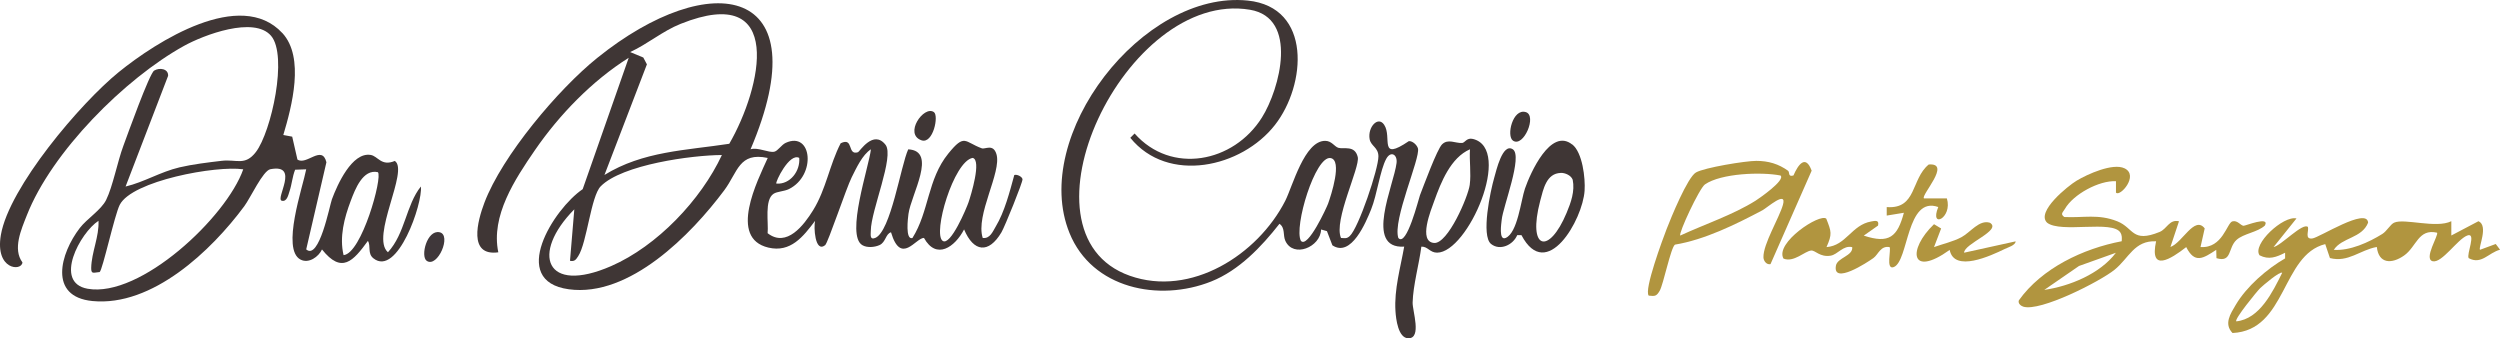
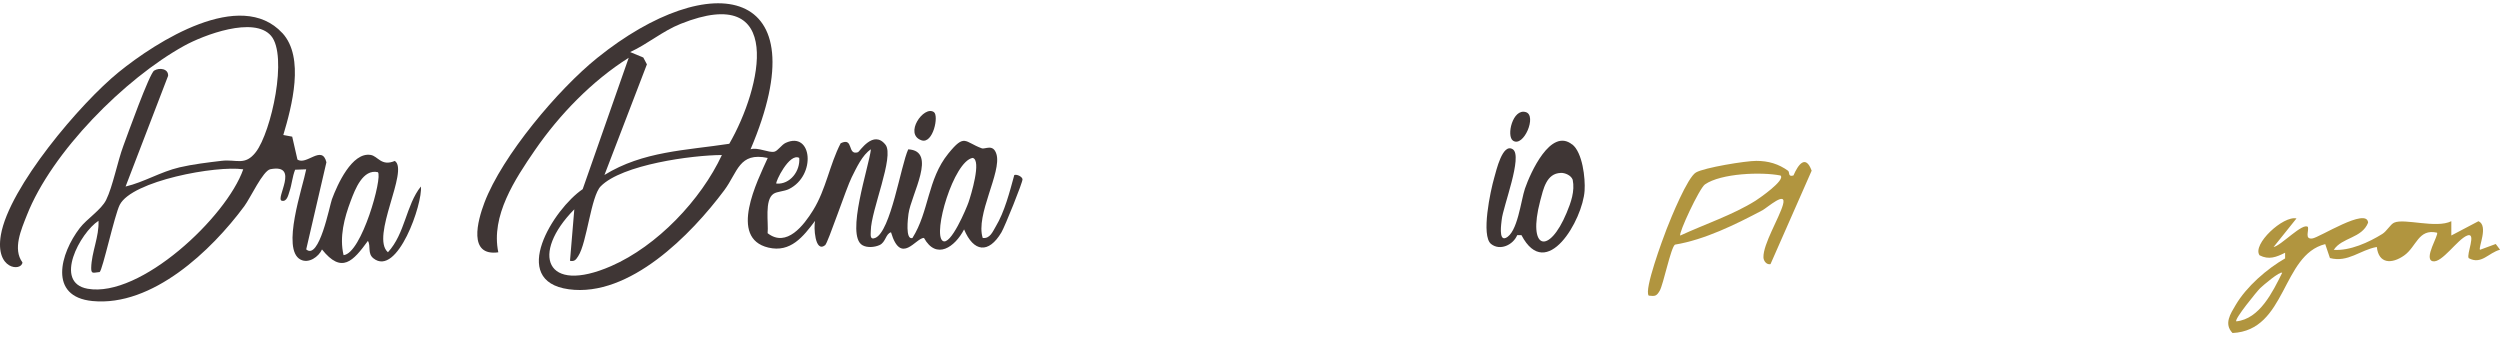
<svg xmlns="http://www.w3.org/2000/svg" id="Capa_2" data-name="Capa 2" viewBox="0 0 435.57 58.93">
  <defs>
    <style>
      .cls-1 {
        fill: #3f373a;
      }

      .cls-2 {
        fill: #3f3635;
      }

      .cls-3 {
        fill: #b1953f;
      }
    </style>
  </defs>
  <g id="Capa_1-2" data-name="Capa 1">
    <path class="cls-2" d="M130.77,26.01c1.26-.41,3.17.65,4.14.42.62-.14,1.24-1.2,1.98-1.54,4.58-2.1,5.39,5.65.57,8.05-.85.42-2.05.41-2.68.82-1.63,1.06-.85,5.11-1.04,6.87,3.32,2.59,6.34-1.44,7.92-3.99,2.27-3.66,2.86-7.91,4.81-11.68,2.33-1.14,1.08,2.19,3.02,1.56.27-.09,2.67-4,4.79-1.3,1.59,2.02-2.54,11.44-2.56,14.99,0,.59-.23,1.65.76,1.25,2.73-1.11,4.46-12.63,5.76-15.44,5.12.26.49,7.88.04,11.26-.09.66-.58,4.58.69,4.19,2.93-4.64,2.59-10.19,6.25-14.71,2.89-3.56,2.8-2.03,5.83-.92.59.22,1.99-.86,2.56,1.02.95,3.14-3.69,10.6-2.39,14.6,1.27.16,1.74-1.11,2.26-1.98,1.55-2.56,2.45-6.1,3.24-8.99.51-.16,1.38.31,1.43.74.06.49-3.09,8.27-3.67,9.25-2.25,3.79-4.86,3.43-6.51-.51-1.59,3.07-4.83,5.38-6.99,1.48-1.44-.01-4.02,4.83-5.74-.98-.95.27-.9,1.73-2,2.23-.86.39-2.18.5-3,.01-2.94-1.74,1.16-13.66,1.5-16.7-1.5.97-2.53,3.25-3.35,4.88-.95,1.89-4.13,11.44-4.63,11.83-1.8,1.4-2.01-3.25-1.75-4.24-2.07,2.75-4.26,5.57-8.13,4.66-7-1.65-1.93-11.6-.12-15.62-5.02-1.07-5.2,2.45-7.58,5.64-5.76,7.72-16.5,18.68-27.08,17.24s-2.61-14.04,2.42-17.44l8.02-22.89c-6.35,3.99-12.07,9.89-16.34,16.09-3.48,5.07-7.71,11.45-6.38,17.8-5.31.73-3.62-5.48-2.42-8.65,3.09-8.16,12.86-19.76,19.67-25.23,19.73-15.87,38.89-12.73,26.7,15.93ZM105.3,30.49c6.74-4.16,14.18-4.28,21.76-5.44,5.65-9.77,9.81-28.2-8.46-20.9-3.16,1.26-5.74,3.51-8.81,4.92l2.29.95.63,1.19-7.4,19.28ZM125.77,27.01c-5.2.02-17.4,1.67-21.11,5.45-1.71,1.74-2.39,9.82-3.92,12.17-.39.6-.62.97-1.43.81l.75-8.97c-7.61,7.7-5.09,14.91,6.42,9.89,8.02-3.5,15.64-11.52,19.3-19.36ZM139.25,27.51c-1.72-.95-4.22,4.26-3.99,4.48,2.44.18,4.19-2.23,3.99-4.48ZM164.23,41.96c1.38,1,4.2-5.79,4.51-6.7.42-1.22,2.32-7.41.72-7.75-3.32.61-6.99,13.17-5.23,14.45Z" />
    <path class="cls-2" d="M49.19,5.75c3.94,4.27,1.65,12.8.17,17.77l1.55.29.91,3.98c1.55,1.11,4.29-2.66,5.05.48l-3.52,15.18c2.26,1.97,4.08-7.63,4.48-8.73.94-2.54,3.49-8.24,6.73-7.73,1.31.2,1.85,2.05,4.23,1.05,2.51,1.66-4.29,13.24-1.2,15.91,3.01-3.27,3.14-8.22,5.74-11.46.35,2.92-4.1,15.86-8.28,12.51-1.06-.85-.4-2.13-.95-3.03-2.57,3.53-4.56,5.81-8,1.49-.57,1.26-2.3,2.53-3.75,1.76-3.38-1.79.41-12.63,1-15.72l-1.93.07c-.49,1.22-.56,2.53-.98,3.77-.21.63-.44,1.84-1.33,1.64-1.24-.28,3.21-6.49-2-5.5-1.3.25-3.46,4.98-4.55,6.45-5.74,7.76-16.03,17.53-26.45,16.52-7.74-.75-5.6-8.31-2.21-12.72,1.23-1.6,3.74-3.17,4.59-4.89,1.16-2.34,1.98-6.69,3.01-9.45.69-1.86,4.53-12.59,5.36-13.09.94-.57,2.5-.33,2.43.91l-7.41,19.29c3.26-.78,6.05-2.55,9.39-3.34,2.3-.54,4.99-.86,7.35-1.14,2.59-.31,4.06.94,5.96-1.53,2.69-3.52,5.61-16.81,2.64-20.26s-11.72-.14-15.17,1.77c-10.31,5.71-23.04,18.47-27.37,29.5-.98,2.49-2.5,5.88-.77,8.22-.13,1.59-4.8,1.33-3.76-4.77,1.42-8.33,13.89-22.99,20.52-28.37s21.25-14.69,28.52-6.82ZM42.37,29.5c-4.64-.7-19.37,1.98-21.51,6.19-.9,1.76-2.99,11.37-3.5,11.71-.99.06-1.49.47-1.47-.71.05-2.74,1.41-5.47,1.27-8.22-3.18,2.06-7.92,10.78-1.88,11.84,9.17,1.61,24.16-12.45,27.1-20.81ZM65.84,30c-2.61-.6-3.97,2.97-4.73,4.99-1.13,2.99-2,6.3-1.25,9.46,3.14-.25,6.84-13.6,5.98-14.45Z" />
-     <path class="cls-2" d="M233.64,41.46c.68.02.97.17,1.52-.33,1.54-1.39,5.03-11.77,5-13.9-.02-1.56-1.31-1.77-1.53-2.98-.38-2.09,1.47-4.11,2.53-2.51,1.45,2.17-1.06,6.48,4.3,2.85.66-.06,1.44.7,1.59,1.28.43,1.68-4.45,12.49-3.42,15.59,1.44,1.68,3.56-6.91,3.77-7.45.64-1.64,2.98-8.01,3.85-8.86,1.05-1.03,2.32-.16,3.5-.24.48-.04.8-.97,1.88-.7,6.99,1.72-.89,19.81-6.25,19.81-1.27,0-1.6-1.09-2.74-1.05-.39,3.04-1.44,6.72-1.52,9.74-.04,1.45,1.63,6.23-.73,6.23-1.79,0-2.18-3.39-2.26-4.74-.24-3.79.87-7.54,1.52-11.23-7.02.44-1.78-10.75-1.33-14.57.18-1.49-1.01-2.16-1.79-.74-1.08,1.97-1.6,6.24-2.64,8.82-.89,2.21-3.47,8.45-6.75,6.26l-.95-2.47-1.02-.29c-.08,3.08-4.84,5.04-6.23,1.97-.44-.98.01-2.24-1.02-2.96-3.16,4.03-7.05,8.12-11.89,10.05-9.09,3.62-20.76,1.25-24.69-8.44C179.46,23.69,199.09-1.78,217.4.1c11.22,1.15,10.17,14.71,4.74,21.66-5.82,7.46-18.66,10.32-25.21,2.25l.75-.75c6.38,7.21,17.25,5.08,22.18-2.78,3.15-5.03,6.39-17.35-2.07-18.78-21.68-3.66-41.9,38.92-20.96,46.34,10.67,3.78,22.3-3.66,27.09-13.04,1.28-2.51,3.34-10.49,6.97-10.46,1.12,0,1.61,1,2.28,1.21.94.29,2.88-.52,3.39,1.61.43,1.78-4.26,11.05-2.92,14.1ZM256.11,26.01c-3.36,1.46-5.05,5.74-6.22,8.99-.56,1.57-2.85,7.11-.03,7.33,2.39.19,5.93-8.03,6.21-10.13.26-1.98-.09-4.18.04-6.19ZM226.65,41.96c1.2,1.41,4.53-5.89,4.74-6.48.53-1.47,2.53-7.58.44-7.94-2.67-.47-6.44,12.01-5.18,14.42Z" />
    <path class="cls-3" d="M400.11,38.06l-3.99,4.98c1.29-.22,5.12-4.35,5.99-3.49.18.73-.61,2.16.75,2,1.2-.13,9.56-5.52,9.73-2.75-1.09,2.74-4.55,2.54-5.98,4.73,2.79.2,6.1-1.3,8.46-2.77.77-.48,1.39-1.65,2.04-1.96,1.77-.82,7.35,1.06,9.98-.26v2.49s4.73-2.49,4.73-2.49c1.8.8-.08,4.63.27,4.98l2.74-1.01.75,1c-2,.51-3.25,2.67-5.46,1.47-.45-.61,1.43-4.6-.27-3.94s-4.39,4.82-5.99,4.48c-1.68-.36,1.11-4.65.74-4.98-3.27-.75-3.57,2.46-5.74,3.98s-4.43,1.45-4.75-1.49c-2.9.51-5.01,2.76-8.17,1.93l-.82-2.43c-7.64,1.9-6.7,15.04-16.15,15.49-1.55-1.6-.35-3.36.55-4.89,1.89-3.2,5.4-6.26,8.61-8.11v-.99c-1.51.76-2.82,1.29-4.45.45-1.34-1.89,4.13-6.97,6.45-6.42ZM397.62,47.53c-.36-.35-3.41,2.26-3.82,2.66-.55.53-4.59,5.48-4.17,5.8,4.08-.42,6.35-5.16,7.99-8.46Z" />
-     <path class="cls-3" d="M368.66,33.57v-2c-2.95-.15-7.45,2.29-8.9,4.83-.34.6-.86.87-.1,1.41,3.38.17,5.89-.58,9.24.75,2.89,1.15,2.52,3.83,7.37,1.85,1.29-.53,1.67-2.24,3.37-1.86l-1.49,4.48c2.08-.73,4.19-5.52,5.97-3.24l-.73,3.25c3.86.27,4.6-4.21,5.55-4.47.89-.24,1.43.72,1.94.77.29.03,4.64-1.76,3.73-.05-1.26,1.18-3.74,1.4-4.96,2.52-1.5,1.39-.76,3.99-3.48,3.17l-.04-1.45c-2.31,1.52-3.74,2.45-5.23-.48-2.67,2.09-6.44,4.47-5.25-1.01-3.8-.18-4.73,2.94-7.25,4.97s-12.93,7.34-15.89,6.42c-.44-.14-.96-.58-.77-1.1,3.99-5.6,11.19-9.02,17.92-10.3.03-.55.08-1-.23-1.51-1.37-2.22-10.4.15-12.77-1.72-1.98-1.9,3.64-6.42,5.16-7.33,1.88-1.13,6.31-3.13,8.34-2.14,2.55,1.24-.81,5.03-1.49,4.23ZM368.65,44.04l-6.43,2.3-6.05,4.17c4.44-.65,9.71-2.8,12.48-6.47Z" />
    <path class="cls-3" d="M311.55,29.78c.29.21-.08,1.1.92.79.83-1.92,2.12-3.7,3.17-.83l-7.17,16.28c-.67.15-1.22-.55-1.23-1.2-.05-2.3,2.74-6.83,3.39-9.11.76-2.66-2.72.48-3.57.93-4.65,2.46-10.06,5.13-15.23,5.98-.73.48-2.02,6.95-2.67,8.05-.57.96-.81.95-1.9.84-.89-.93,2.48-9.97,3.11-11.6.77-1.99,3.64-9.01,5.11-9.86s8.63-2.02,10.51-2.02c2.11,0,3.88.52,5.57,1.74ZM310.22,30.58c-3.34-.66-10.37-.39-13.17,1.55-.97.67-4.65,8.56-4.3,8.91,4.2-1.95,9.23-3.62,13.13-6.08.52-.33,5.24-3.56,4.34-4.38Z" />
    <path class="cls-2" d="M273.94,25.17c1.77,1.41,2.29,5.84,2.14,8.06-.33,5.06-6.62,16.07-11,7.74h-.74c-.72,1.72-3,2.77-4.55,1.54-1.79-1.42-.11-9.28.54-11.52.37-1.28,1.45-6.13,3.24-4.98s-1.71,10.01-1.93,12.27c-.05.55-.57,3.69.68,3.18,2.09-.87,2.67-6.56,3.37-8.6.93-2.69,4.47-10.67,8.22-7.69ZM271.93,30.13c-2.51.07-3.04,2.83-3.58,4.85-2.27,8.6,1.52,9.49,4.6,2.1.75-1.79,1.46-3.77,1.06-5.76-.27-.76-1.31-1.22-2.08-1.2Z" />
-     <path class="cls-3" d="M335.2,34.57h4c1.04,3.43-3.09,5.4-1.5,1.5-5.58-1.99-5.13,9.41-7.75,10.46-1.46.58-.4-3.12-.74-3.48-1.58-.28-1.95,1.29-2.81,1.91-1.08.78-7.14,4.73-6.53,1.32.25-1.38,3.01-1.7,2.84-3.22-1.59-.37-2.53,1.3-3.78,1.49-1.86.29-2.65-.96-3.37-.9-1.09.08-3.05,2.15-4.83,1.4-1.53-2.74,6.35-7.94,7.46-6.95.9,2.29,1.05,2.66.04,4.95,3.41-.24,4.37-3.86,7.77-4.46.73-.13,1.43-.31,1.21.71l-2.49,1.75c4.44,1.48,5.87.2,6.99-3.98l-2.99.49v-1.48c5.25.39,4.21-4.89,7.32-7.42,4.06-.33-1.43,5.37-.83,5.91Z" />
-     <path class="cls-3" d="M342.19,44.03l8.99-1.98c-.03.69-1.33,1.05-1.9,1.33-2.43,1.18-8.81,4.15-9.59.16-6.85,4.92-7.37-.03-2.73-4.48l1.24.75-1.24,3.24c1.56-.56,3.3-.94,4.77-1.72,1.59-.85,3.11-3.11,4.97-2.52,2.16,1.33-4.54,3.64-4.5,5.23Z" />
-     <path class="cls-2" d="M162.71,19.53c.9.63-.14,5.59-2.15,4.92-3.14-1.08.41-6.15,2.15-4.92Z" />
+     <path class="cls-2" d="M162.71,19.53c.9.63-.14,5.59-2.15,4.92-3.14-1.08.41-6.15,2.15-4.92" />
    <path class="cls-2" d="M263.61,24.51c-1.2-.81-.06-5.65,2.22-4.98,2.01.59-.38,6.22-2.22,4.98Z" />
-     <path class="cls-1" d="M74.34,45.44c-1.11-.78.03-5.42,2.23-4.98s-.34,6.3-2.23,4.98Z" />
  </g>
</svg>